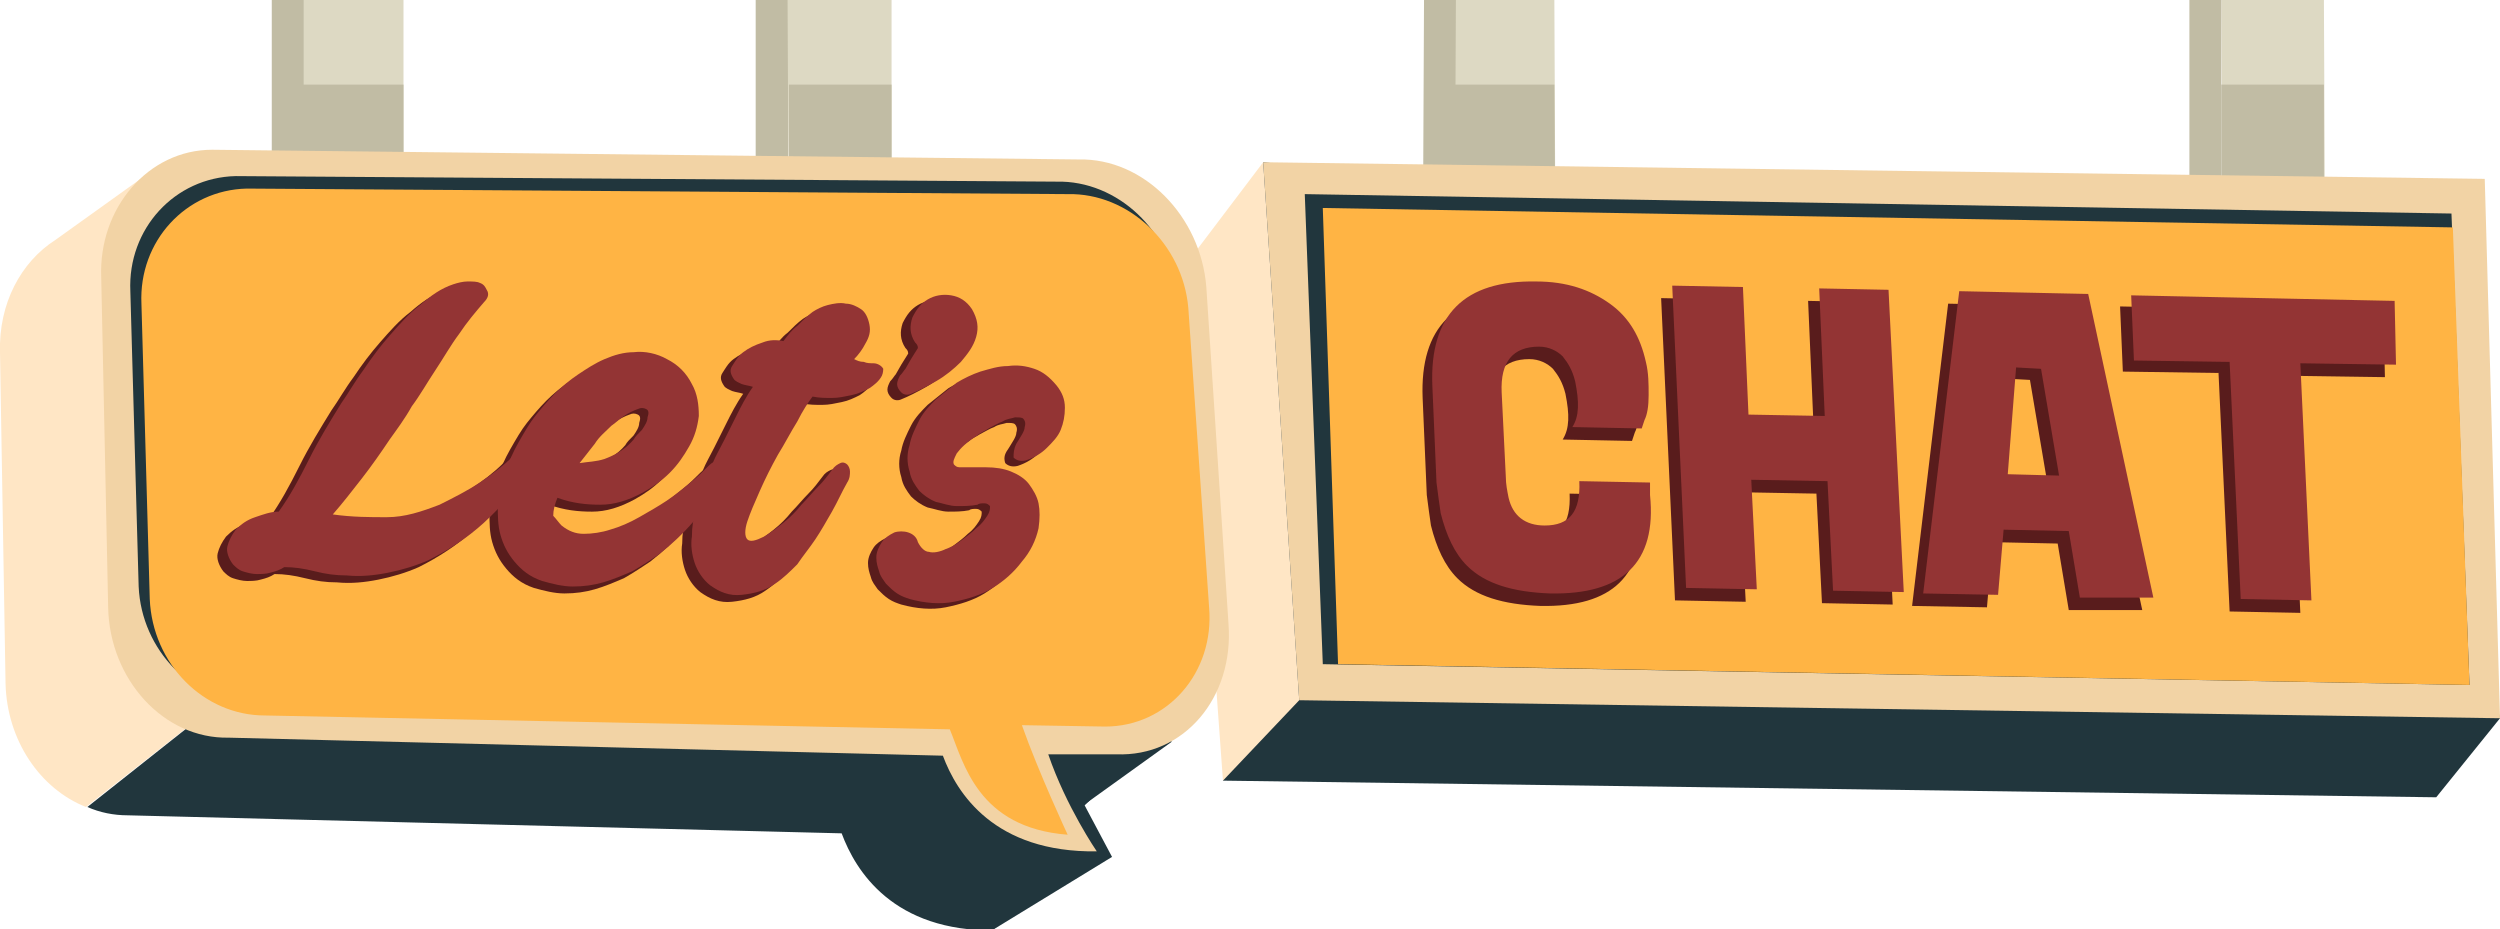
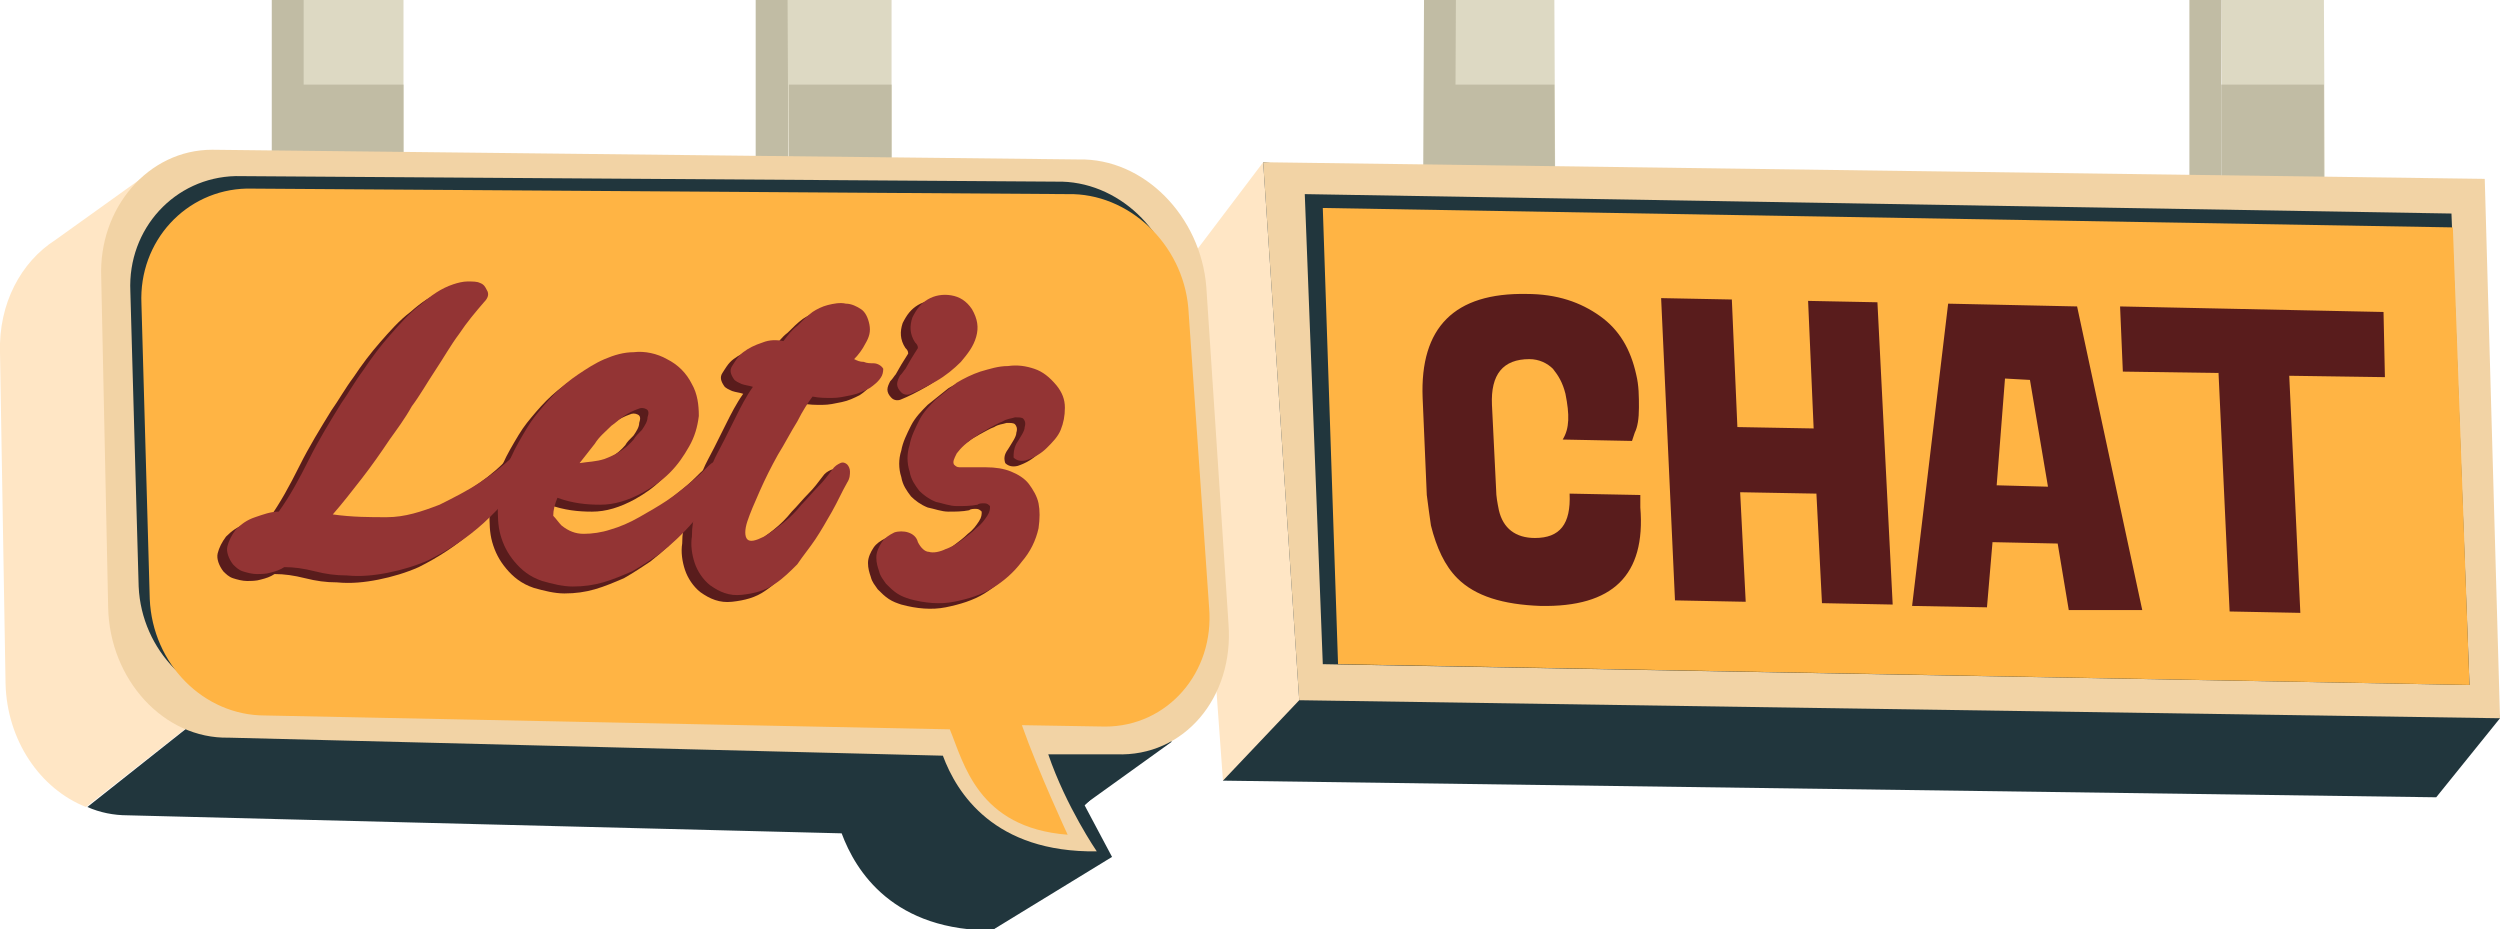
<svg xmlns="http://www.w3.org/2000/svg" viewBox="0 0 180.3 67">
  <style>.st206{fill:#c1bca4}.st207{fill:#ddd9c3}.st208{fill:#21363d}.st209{fill:#f2d3a5}.st210{fill:#ffb444}.st211{fill:#591c1c}.st212{fill:#ffe6c5}.st213{fill:#933434}</style>
  <g id="Layer_1">
    <path class="st207" d="M167.6 0l.1 21.5-7.4.2-.1-21.7z" />
    <path class="st206" d="M167.6 6.1v12l-7.4.1V6.1z" />
-     <path class="st207" d="M112.1 0l.1 21.5-7.4.2-.1-21.7z" />
+     <path class="st207" d="M112.1 0l.1 21.5-7.4.2-.1-21.7" />
    <path class="st206" d="M112.1 6.1l.1 15.5-7.4.1-.1-15.6z" />
    <path class="st207" d="M29.1 0v21.5l-7.4.2L21.6 0z" />
    <path class="st206" d="M19.6 0v21.5l2.3.2V0zm34.9 0v21.5l2.3.2.1-21.7zm48.2 0l-.1 21.5 2.3.2L105 0zm55.2 0v21.5l2.3.2V0z" />
    <path class="st206" d="M29.1 6.1v15.5l-7.4.1-.1-15.6z" />
    <path class="st207" d="M64.3 0v21.5l-7.4.2L56.8 0z" />
    <path class="st206" d="M64.3 6.1v15.5l-7.4.1V6.1z" />
    <path class="st208" d="M91.1 11.7l81.9 8.6 7.3 31.5-4.6 5.7-87.5-1.2" />
    <path class="st209" d="M91.1 11.7l88.1 1.2 1.1 38.9-86.6-1.3-2.6-38.8" />
    <path class="st208" d="M178.1 49.4l-82.7-1.5L94.1 14l82.7 1.4z" />
    <path class="st210" d="M178.1 49.4l-81.6-1.5L95.4 15l81.5 1.4z" />
    <path class="st212" d="M91.1 11.7l-5.6 7.4 2.7 37.2 5.5-5.8z" />
    <path class="st211" d="M111.1 43.7c-2.7-.1-4.7-.7-6-2-.9-.9-1.5-2.2-1.9-3.8-.1-.7-.2-1.4-.3-2.2l-.3-7c-.2-5.1 2.3-7.6 7.5-7.5 2.2 0 3.9.6 5.3 1.6s2.2 2.4 2.6 4.2c.2.8.2 1.6.2 2.4 0 .8-.1 1.4-.3 1.8l-.2.6-5-.1c.5-.8.5-1.8.2-3.3-.2-.8-.5-1.3-.9-1.8-.4-.4-1-.7-1.7-.7-1.9 0-2.8 1.1-2.7 3.3l.3 6.1c0 .5.1 1 .2 1.5.3 1.3 1.2 2 2.6 2 1.8 0 2.6-1 2.5-3.2l5.1.1v.9c.4 4.9-2 7.2-7.2 7.1zm24.3-21.9l1.1 21.8-5.1-.1-.4-7.9-5.5-.1.4 7.9-5.1-.1-1-21.8 5.1.1.4 9.2 5.5.1-.4-9.2 5 .1zM149.2 44l-.8-4.8-4.7-.1-.4 4.7-5.4-.1 2.6-21.8 9.3.2 4.7 21.9h-5.3zm-4.6-16.7L144 35l3.7.1-1.3-7.7-1.8-.1zm27.4-.1l-6.9-.1.8 17.1-5.1-.1-.8-17.2-6.9-.1-.2-4.7 19 .4.1 4.7z" />
-     <path class="st213" d="M111.8 42.8c-2.7-.1-4.7-.7-6-2-.9-.9-1.5-2.2-1.9-3.8-.1-.7-.2-1.4-.3-2.2l-.3-7c-.2-5.1 2.3-7.6 7.5-7.5 2.2 0 3.9.6 5.3 1.6s2.2 2.4 2.6 4.2c.2.8.2 1.6.2 2.4 0 .8-.1 1.4-.3 1.8l-.2.6-5-.1c.5-.8.5-1.8.2-3.3-.2-.8-.5-1.3-.9-1.8-.4-.4-1-.7-1.7-.7-1.9 0-2.8 1.1-2.7 3.3l.3 6.1c0 .5.1 1 .2 1.5.3 1.3 1.2 2 2.6 2 1.8 0 2.6-1 2.5-3.2l5.1.1v.9c.5 4.9-2 7.2-7.2 7.1zm24.4-21.9l1.1 21.8-5.1-.1-.4-7.9-5.5-.1.4 7.9-5.1-.1-1-21.8 5.1.1.4 9.2 5.5.1-.4-9.2 5 .1zM150 43.1l-.8-4.8-4.7-.1-.4 4.7-5.4-.1 2.6-21.8 9.3.2 4.7 21.9H150zm-4.6-16.6l-.6 7.7 3.7.1-1.3-7.7-1.8-.1zm27.4-.2l-6.9-.1.8 17.1-5.1-.1-.8-17.1-6.9-.1-.2-4.7 19 .4.1 4.6z" />
    <path class="st208" d="M71.7 67l8.5-5.2-4.2-7.9-9.6 4.1 2.4 7.4z" />
    <path class="st208" d="M78.1 58.1l6.4-4.6-1.7-2.6-3.8 2.6z" />
    <path class="st212" d="M11.6 16c-.4-1.5-.9-3.5-.9-3.5L4 17.3c-2.5 1.6-4.1 4.6-4 8.1l.4 23.9c.1 4.1 2.5 7.6 5.8 8.9l13.1-10.3 28-30.9-35.7-1z" />
    <path class="st208" d="M81.1 50.4l-1.5-24.3c-.3-5.2-4.4-9.3-9.1-9.3l-23.2.2-28 30.9-13 10.3c.9.4 1.9.6 2.9.6l51.5 1.3c1 2.7 3.7 7.1 11.1 7 0 0-2.2-3.2-3.5-7h4.9c4.7-.1 8.3-4.4 7.9-9.7z" />
    <path class="st209" d="M88.6 45L87 20.7c-.4-5.1-4.5-9.3-9.2-9.2l-62.5-.7c-4.6 0-8.2 4.2-8 9.2l.5 23.8c.1 5.2 4 9.5 8.7 9.4L68 54.5c1 2.7 3.7 7 11.1 6.9 0 0-2.2-3.2-3.5-7h4.9c4.9.2 8.5-4.1 8.1-9.4z" />
    <path class="st208" d="M77.1 44.3c2.2-1.9 4.3-4 5.9-6.4.8-1.1 1.8-1.9 2.9-2.2l-1-14.4c-.4-4.6-4.3-8.3-8.7-8.2L17 12.7c-4.4.1-7.8 3.8-7.6 8.3l.6 21.3c.2 4.6 3.9 8.4 8.3 8.4l30.2 1.1c9.5-2.8 19.1-6.3 28.6-7.5z" />
    <path class="st210" d="M87.2 43.8l-1.5-21.6c-.4-4.6-4.3-8.3-8.7-8.2l-59.2-.4c-4.4.1-7.8 3.8-7.6 8.3l.6 21.3c.2 4.7 3.9 8.4 8.3 8.4l49.4 1c1 2.4 2 7.1 8.5 7.6 0 0-2.1-4.5-3.3-7.9l6 .1c4.5 0 7.9-3.9 7.5-8.6z" />
    <path class="st211" d="M34.2 22.3c-.6.7-1.2 1.4-1.8 2.3-.6.8-1.1 1.7-1.7 2.6-.6.9-1.1 1.8-1.7 2.6-.5.9-1.1 1.7-1.6 2.4-.6.9-1.3 1.9-2 2.8-.7.9-1.4 1.8-2.1 2.6 1.4.2 2.7.2 3.9.2 1.3 0 2.5-.4 3.8-.9 1-.5 2-1 2.9-1.6.9-.6 1.7-1.2 2.4-1.9.3-.3.5-.4.7-.4.2 0 .4 0 .5.1.1.1.2.3.2.5s-.1.5-.3.8c-.9 1.4-1.9 2.6-3.2 3.8-1.2 1.1-2.6 2-4 2.7-.9.4-1.9.7-2.9.9-1 .2-2 .3-3 .2-.8 0-1.5-.1-2.3-.3-.8-.2-1.5-.3-2.2-.3-.3.2-.6.3-1 .4-.3.1-.7.1-1 .1-.3 0-.7-.1-1-.2-.3-.1-.5-.3-.7-.5-.3-.4-.5-.9-.4-1.3.1-.4.3-.8.6-1.2.4-.4.8-.7 1.4-.9.6-.2 1.1-.4 1.7-.4.8-1.1 1.5-2.4 2.2-3.8.7-1.4 1.5-2.7 2.3-4 .5-.7 1-1.6 1.6-2.4.6-.9 1.2-1.7 1.9-2.5s1.4-1.6 2.2-2.2c.8-.7 1.5-1.2 2.4-1.5.3-.1.7-.2 1-.2.4 0 .7 0 .9.1.3.1.4.3.5.5.3.2.2.5-.2.9z" />
    <path class="st211" d="M39.9 38.4c.5.4 1 .6 1.6.6.6 0 1.3-.1 1.9-.3.7-.2 1.4-.5 2.1-.9.7-.4 1.4-.8 2-1.2.6-.4 1.2-.9 1.7-1.3s.9-.8 1.2-1.1c.2-.2.4-.4.6-.4.2 0 .4 0 .5.1.1.1.2.3.2.5s0 .5-.2.7c-1.2 2.2-2.8 4-4.6 5.4-.6.4-1.2.8-1.9 1.2-.7.3-1.4.6-2.1.8-.7.2-1.4.3-2.2.3-.7 0-1.5-.2-2.2-.4-.9-.3-1.5-.8-2-1.4-.5-.6-.8-1.2-1-1.9-.2-.7-.2-1.4-.2-2.2.1-.8.2-1.6.5-2.3.3-.8.6-1.5 1-2.2.4-.7.8-1.4 1.2-1.9.4-.5.9-1.1 1.4-1.6.5-.5 1.1-1 1.7-1.4.6-.4 1.2-.8 1.9-1.1.7-.3 1.4-.5 2.1-.5.8-.1 1.7.1 2.4.5.8.4 1.4 1 1.8 1.8.4.7.5 1.5.5 2.3-.1.8-.3 1.5-.7 2.2-.4.7-.8 1.3-1.4 1.9-.6.6-1.2 1-1.9 1.4-1.1.6-2.1.9-3.1.9s-2-.1-3.1-.5c-.2.5-.3.9-.3 1.3.2.1.3.4.6.7zm3.1-4.9c.8-.3 1.5-.7 2.1-1.4.1-.2.3-.4.6-.7.2-.3.4-.6.4-.9.1-.3.1-.5-.1-.6-.2-.1-.4-.1-.6 0-.3.1-.7.3-1 .5-.3.2-.6.5-.9.7-.4.4-.9.8-1.2 1.3-.4.5-.7.9-1.1 1.4.6 0 1.2-.1 1.8-.3z" />
    <path class="st211" d="M62.9 27.6c-.2.4-.6.7-.9.9-.4.2-.8.4-1.3.5-.5.1-.9.2-1.4.2-.5 0-.9 0-1.4-.1-.3.4-.7 1-1.1 1.8-.5.8-.9 1.6-1.4 2.4-.5.9-.9 1.7-1.3 2.6-.4.9-.7 1.6-.9 2.2-.2.6-.2 1.1 0 1.3.2.2.6.1 1.2-.2.5-.3.9-.6 1.4-1 .5-.4.9-.8 1.3-1.3.4-.4.8-.9 1.2-1.3.4-.4.7-.8 1-1.2.2-.3.4-.4.6-.5.2-.1.4 0 .5.1.1.1.2.3.2.5s0 .5-.2.8c-.4.7-.7 1.4-1.1 2.1-.4.7-.8 1.4-1.2 2-.4.6-.9 1.2-1.3 1.8-.5.5-1 1-1.6 1.4-.7.5-1.5.7-2.4.8-.9.1-1.6-.2-2.3-.7-.5-.4-.9-1-1.1-1.6-.2-.6-.3-1.3-.2-1.9 0-.7.1-1.3.3-2 .2-.7.4-1.3.6-1.8l.6-1.5c.2-.5.5-1 .8-1.6l.9-1.8c.3-.6.7-1.4 1.2-2.1-.3-.1-.5-.1-.8-.2-.2-.1-.5-.2-.6-.4-.2-.3-.3-.6-.1-.9.2-.3.4-.7.8-1 .4-.3.8-.5 1.4-.7.5-.2 1-.2 1.5-.1.3-.4.6-.8 1-1.1.4-.4.7-.7 1.1-1 .3-.2.7-.4 1.1-.5.4-.1.9-.2 1.3-.1.4 0 .8.2 1.1.4.3.2.5.6.6 1.1.1.5 0 .9-.3 1.4-.2.4-.5.8-.8 1.1.2.1.4.2.7.2.2.1.5.1.7.1.3 0 .6.2.7.4.1 0 .1.2-.1.5zm2.4-2.5c-.4-.6-.4-1.2-.2-1.8.3-.6.6-1 1.1-1.3.5-.3 1.1-.4 1.7-.3.6.1 1.1.4 1.5 1 .4.7.5 1.3.3 2s-.6 1.2-1.1 1.8c-.5.5-1.1 1-1.8 1.4-.7.4-1.3.7-1.8.9-.2.1-.5.1-.7-.1-.2-.2-.3-.4-.3-.6 0-.2.1-.4.2-.6.2-.2.3-.4.4-.5.1-.2.3-.5.4-.7.2-.3.3-.5.5-.8 0-.2-.1-.3-.2-.4zm7.4 7.3c.3-.5.6-.9.6-1.2.1-.3 0-.5-.1-.6-.1-.1-.3-.1-.6-.1-.3.1-.6.1-.9.3-.3.1-.6.3-1 .5-.3.2-.6.3-.8.5-.8.5-1.3.9-1.5 1.3-.2.4-.3.6-.2.8.1.1.2.2.4.2h1.9c.7 0 1.3.1 1.8.3.5.2 1 .5 1.3.9.3.4.6.9.7 1.4.1.5.1 1.1 0 1.8-.2.9-.6 1.7-1.2 2.4-.6.8-1.3 1.4-2.1 1.9s-1.8.8-2.8 1c-1 .2-2.1.1-3.2-.2-.3-.1-.6-.2-.9-.4-.3-.2-.5-.4-.8-.7-.2-.3-.4-.5-.5-.9-.1-.3-.2-.6-.2-1s.2-.8.4-1.1c.2-.3.5-.5.9-.7.3-.1.7-.1 1 0 .3.1.6.3.7.7.2.4.5.7.8.7.3.1.8 0 1.2-.2.3-.1.7-.3 1.1-.6.4-.3.8-.6 1.1-.9.4-.3.6-.6.8-.9.2-.3.2-.5.2-.7-.1-.1-.2-.2-.4-.2s-.4 0-.5.1c-.5.1-1 .1-1.5.1s-1-.2-1.5-.3c-.5-.2-.9-.5-1.2-.8-.3-.4-.6-.8-.7-1.4-.2-.6-.2-1.3 0-1.9.1-.6.4-1.2.7-1.8.3-.6.8-1.1 1.2-1.5l1.5-1.2c.5-.3 1.1-.6 1.7-.8.7-.2 1.3-.4 2-.4.7-.1 1.3 0 1.9.2.6.2 1.1.6 1.6 1.2.4.5.6 1 .6 1.6 0 .6-.1 1.1-.3 1.6-.2.5-.6.9-1 1.3s-.9.7-1.5.9c-.4.1-.7 0-.9-.2-.1-.3-.1-.6.2-1z" />
    <g>
      <path class="st213" d="M34.9 21.8c-.6.7-1.2 1.4-1.8 2.3-.6.8-1.1 1.7-1.7 2.6-.6.9-1.1 1.8-1.7 2.6-.5.9-1.1 1.7-1.6 2.4-.6.9-1.3 1.9-2 2.8-.7.9-1.4 1.8-2.1 2.6 1.4.2 2.7.2 3.9.2 1.3 0 2.5-.4 3.8-.9 1-.5 2-1 2.9-1.6.9-.6 1.7-1.2 2.4-1.9.3-.3.5-.4.7-.4.2 0 .4 0 .5.1.1.1.2.3.2.5s-.1.5-.3.8c-.9 1.4-1.9 2.6-3.2 3.8-1.2 1.1-2.6 2-4 2.7-.9.4-1.9.7-2.9.9-1 .2-2 .3-3 .2-.8 0-1.5-.1-2.3-.3-.8-.2-1.5-.3-2.2-.3-.3.2-.6.3-1 .4-.3.1-.7.1-1 .1-.3 0-.7-.1-1-.2-.3-.1-.5-.3-.7-.5-.3-.4-.5-.9-.4-1.3.1-.4.3-.8.6-1.2.4-.4.8-.7 1.4-.9.6-.2 1.1-.4 1.7-.4.8-1.1 1.5-2.4 2.2-3.8.7-1.4 1.5-2.7 2.3-4 .5-.7 1-1.6 1.6-2.4.6-.9 1.2-1.7 1.9-2.5s1.4-1.6 2.2-2.2c.8-.7 1.5-1.2 2.4-1.5.3-.1.7-.2 1-.2.4 0 .7 0 .9.1.3.1.4.3.5.5.2.3.1.6-.2.9z" />
      <path class="st213" d="M40.5 37.9c.5.4 1 .6 1.6.6.6 0 1.3-.1 1.9-.3.7-.2 1.4-.5 2.1-.9.7-.4 1.4-.8 2-1.2.6-.4 1.2-.9 1.7-1.3s.9-.8 1.2-1.1c.2-.2.4-.4.6-.4.2 0 .4 0 .5.1.1.1.2.3.2.5s0 .5-.2.7c-1.2 2.2-2.8 4-4.6 5.4-.6.4-1.2.8-1.9 1.2-.7.3-1.4.6-2.1.8-.7.2-1.4.3-2.2.3-.7 0-1.5-.2-2.2-.4-.9-.3-1.5-.8-2-1.4-.5-.6-.8-1.2-1-1.9-.2-.7-.2-1.4-.2-2.2.1-.8.2-1.6.5-2.3.3-.8.6-1.5 1-2.2.4-.7.8-1.4 1.2-1.9.4-.5.9-1.1 1.4-1.6.5-.5 1.1-1 1.7-1.4.6-.4 1.2-.8 1.9-1.1.7-.3 1.4-.5 2.1-.5.8-.1 1.7.1 2.4.5.8.4 1.4 1 1.8 1.8.4.7.5 1.5.5 2.3-.1.8-.3 1.5-.7 2.2-.4.7-.8 1.3-1.4 1.9-.6.6-1.2 1-1.9 1.4-1.1.6-2.1.9-3.1.9s-2-.1-3.1-.5c-.2.5-.3.9-.3 1.3.2.2.4.5.6.7zm3.1-4.8c.8-.3 1.5-.7 2.1-1.4.1-.2.3-.4.6-.7.2-.3.4-.6.4-.9.1-.3.1-.5-.1-.6-.2-.1-.4-.1-.6 0-.3.1-.7.3-1 .5-.3.2-.6.5-.9.7-.4.4-.9.8-1.2 1.3-.4.5-.7.9-1.1 1.4.6-.1 1.2-.1 1.8-.3z" />
      <path class="st213" d="M63.6 27.1c-.2.4-.6.7-.9.9-.4.2-.8.4-1.3.5-.5.1-.9.2-1.4.2-.5 0-.9 0-1.4-.1-.3.4-.7 1-1.1 1.8-.5.8-.9 1.6-1.4 2.4-.5.9-.9 1.7-1.3 2.6-.4.9-.7 1.6-.9 2.2-.2.6-.2 1.1 0 1.3.2.2.6.1 1.2-.2.5-.3.9-.6 1.4-1 .5-.4.9-.8 1.3-1.3.4-.4.8-.9 1.2-1.3.4-.4.7-.8 1-1.2.2-.3.4-.4.6-.5.2-.1.4 0 .5.1.1.1.2.3.2.5s0 .5-.2.8c-.4.7-.7 1.4-1.1 2.1-.4.7-.8 1.4-1.2 2-.4.6-.9 1.2-1.3 1.8-.5.5-1 1-1.6 1.4-.7.5-1.5.7-2.4.8-.9.1-1.6-.2-2.3-.7-.5-.4-.9-1-1.1-1.6-.2-.6-.3-1.3-.2-1.9 0-.7.1-1.3.3-2 .2-.7.4-1.3.6-1.8l.6-1.5c.2-.5.5-1 .8-1.6l.9-1.8c.3-.6.7-1.4 1.2-2.1-.3-.1-.5-.1-.8-.2-.2-.1-.5-.2-.6-.4-.2-.3-.3-.6-.1-.9.2-.3.4-.7.8-1 .4-.3.8-.5 1.4-.7.5-.2 1-.2 1.5-.1.3-.4.6-.8 1-1.1.4-.4.7-.7 1.1-1 .3-.2.7-.4 1.1-.5.4-.1.9-.2 1.3-.1.4 0 .8.2 1.1.4.3.2.5.6.6 1.1.1.5 0 .9-.3 1.4-.2.4-.5.8-.8 1.1.2.1.4.2.7.2.2.1.5.1.7.1.3 0 .6.2.7.4 0 0 0 .3-.1.5zm2.4-2.4c-.4-.6-.4-1.2-.2-1.8.3-.6.6-1 1.1-1.3.5-.3 1.1-.4 1.7-.3.6.1 1.1.4 1.5 1 .4.7.5 1.3.3 2s-.6 1.2-1.1 1.8c-.5.5-1.1 1-1.8 1.4-.7.4-1.3.7-1.8.9-.2.1-.5.1-.7-.1-.2-.2-.3-.4-.3-.6 0-.2.1-.4.2-.6.2-.2.3-.4.4-.5.1-.2.3-.5.4-.7.2-.3.3-.5.5-.8 0-.2-.1-.3-.2-.4zm7.3 7.3c.3-.5.6-.9.6-1.2.1-.3 0-.5-.1-.6-.1-.1-.3-.1-.6-.1-.3.1-.6.1-.9.3-.3.1-.6.3-1 .5-.3.2-.6.3-.8.5-.8.5-1.2.9-1.5 1.3-.2.4-.3.6-.2.8.1.1.2.2.4.2h1.9c.7 0 1.3.1 1.8.3.5.2 1 .5 1.3.9.3.4.6.9.7 1.4.1.5.1 1.1 0 1.8-.2.9-.6 1.7-1.2 2.4-.6.8-1.3 1.4-2.1 1.9s-1.8.8-2.8 1c-1 .2-2.1.1-3.2-.2-.3-.1-.6-.2-.9-.4-.3-.2-.5-.4-.8-.7-.2-.3-.4-.5-.5-.9-.1-.3-.2-.6-.2-1s.2-.8.4-1.1c.2-.3.5-.5.9-.7.3-.1.7-.1 1 0 .3.1.6.3.7.7.2.4.5.7.8.7.3.1.8 0 1.2-.2.3-.1.7-.3 1.1-.6.4-.3.8-.6 1.1-.9.4-.3.6-.6.8-.9.2-.3.2-.5.2-.7-.1-.1-.2-.2-.4-.2s-.4 0-.5.1c-.5.1-1 .1-1.5.1s-1-.2-1.5-.3c-.5-.2-.9-.5-1.2-.8-.3-.4-.6-.8-.7-1.4-.2-.6-.2-1.3 0-1.9.1-.6.4-1.2.7-1.8.3-.6.8-1.1 1.2-1.5l1.5-1.2c.5-.3 1.1-.6 1.7-.8.7-.2 1.3-.4 2-.4.7-.1 1.3 0 1.9.2.6.2 1.1.6 1.6 1.2.4.5.6 1 .6 1.6 0 .6-.1 1.1-.3 1.6-.2.5-.6.9-1 1.3s-.9.7-1.5.9c-.4.1-.7 0-.9-.2 0-.3 0-.6.2-1z" />
    </g>
  </g>
</svg>